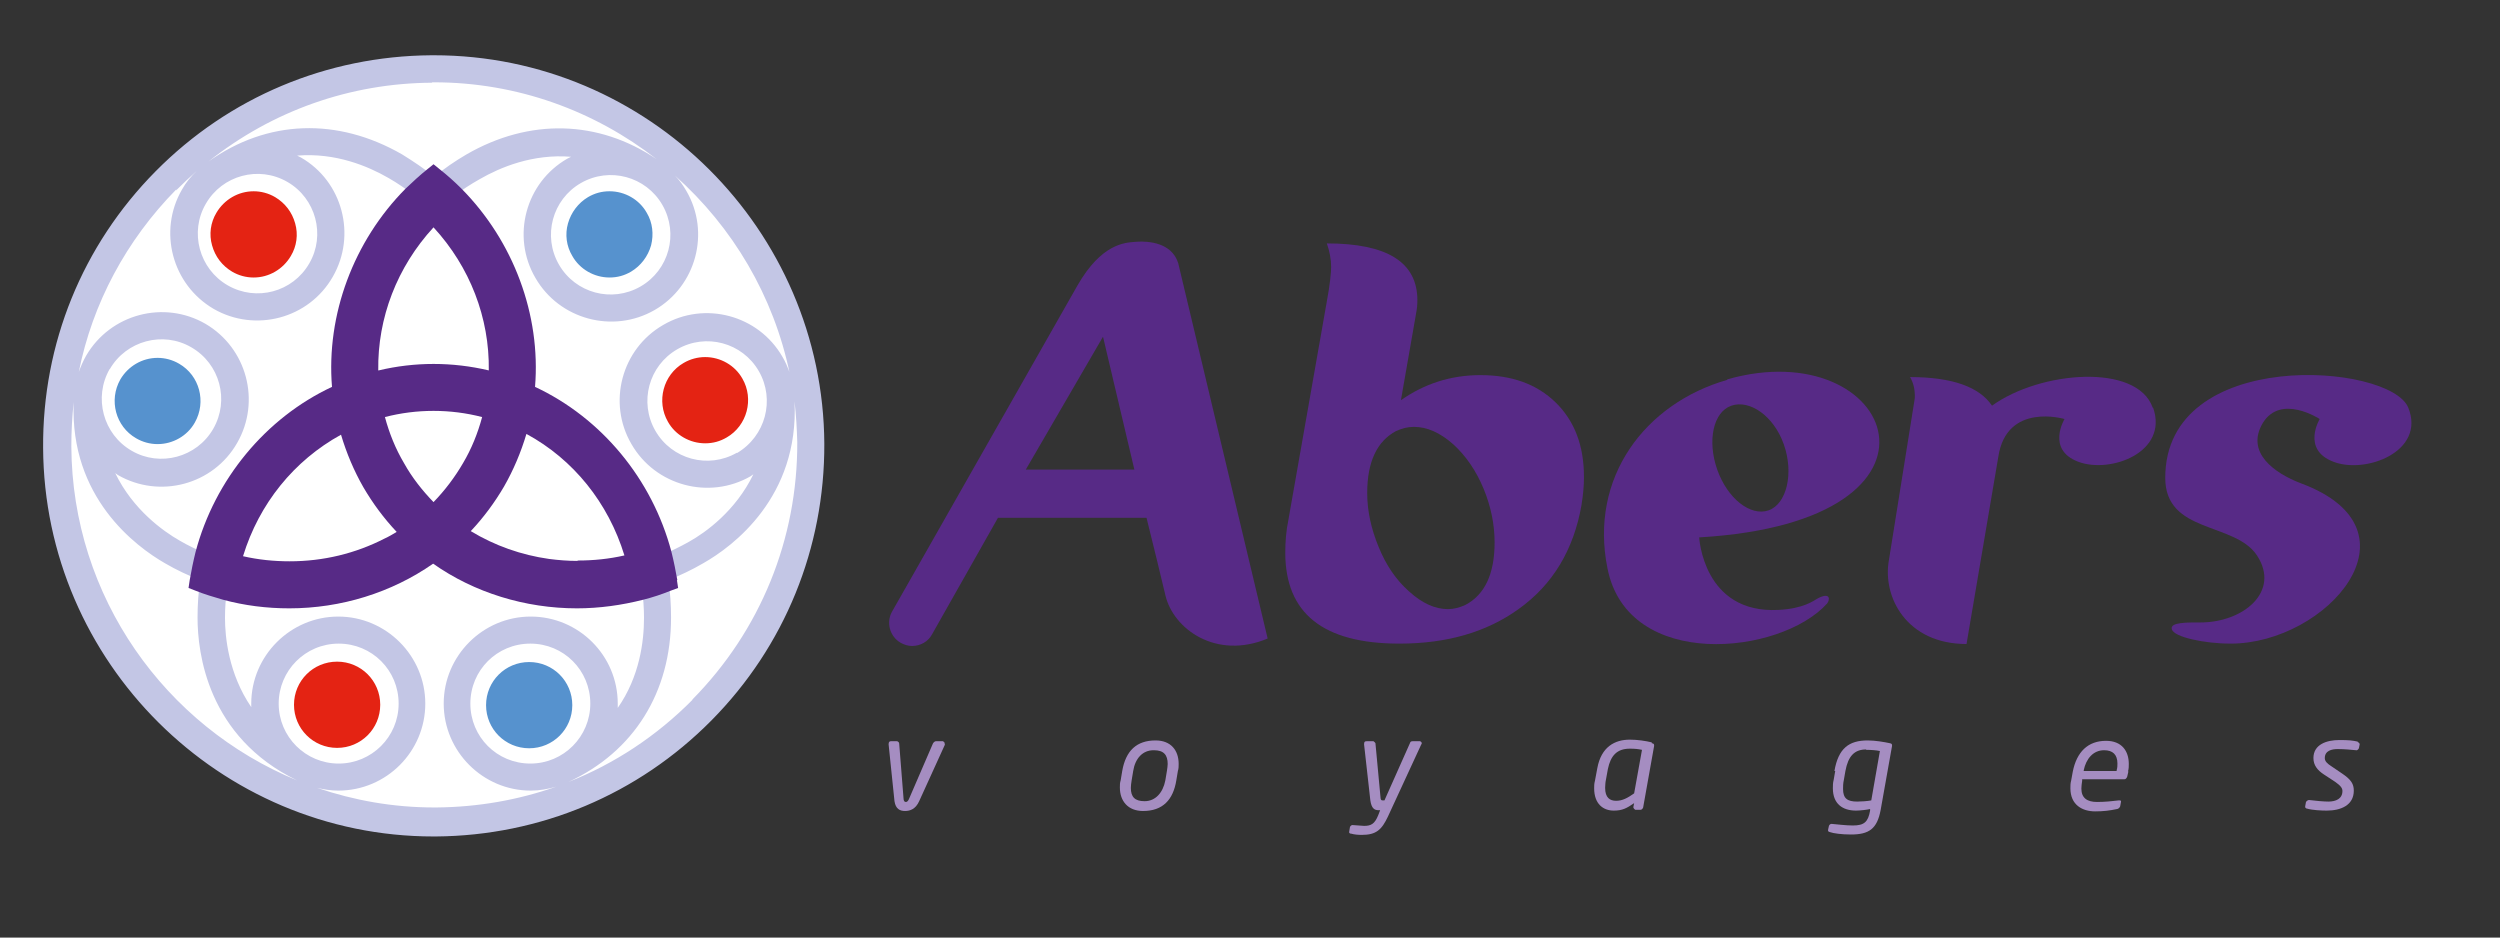
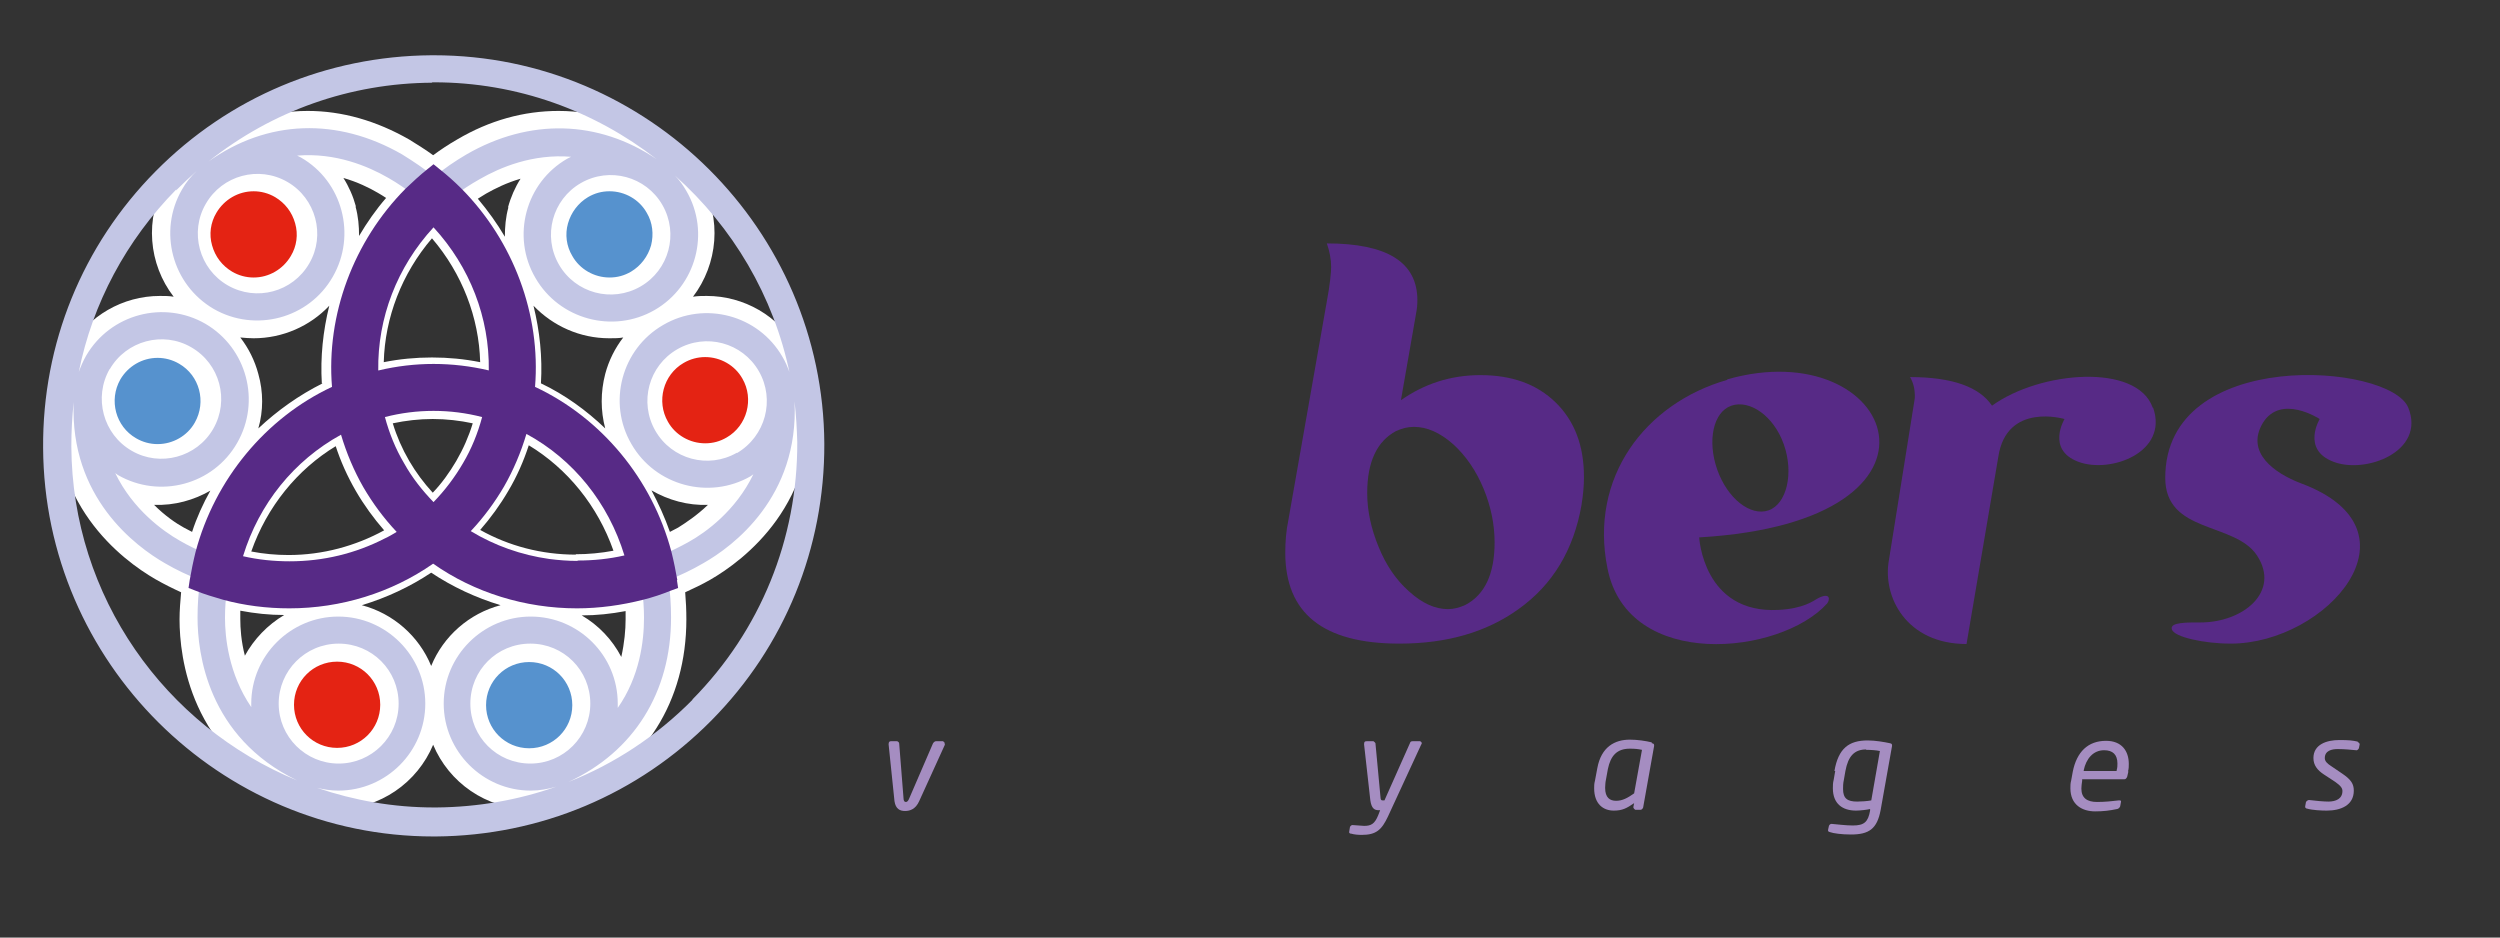
<svg xmlns="http://www.w3.org/2000/svg" id="Calque_1" data-name="Calque 1" viewBox="0 0 63.78 23.92">
  <rect x="0" y="0" width="63.78" height="23.92" fill="#333333" stroke="none" />
  <defs>
    <clipPath id="clippath">
      <rect x="0" y="0" width="63.78" height="23.92" style="fill: none;" />
    </clipPath>
  </defs>
  <g style="clip-path: url(#clippath);">
-     <path d="M20.66,11.39c0,5.28-4.28,9.56-9.56,9.56S1.53,16.67,1.53,11.39,5.81,1.82,11.09,1.82s9.56,4.28,9.56,9.56" style="fill: #fff;" />
    <path d="M16.86,5.95c0,.7-.56,1.28-1.27,1.28-.7,0-1.28-.56-1.28-1.27,0-.7,.56-1.28,1.27-1.28,.7,0,1.28,.56,1.28,1.27" style="fill: #5692ce;" />
    <path d="M7.83,5.95c0,.7-.56,1.28-1.27,1.28-.7,0-1.28-.56-1.28-1.27,0-.7,.56-1.28,1.27-1.28,.7,0,1.28,.56,1.28,1.27" style="fill: #e42313;" />
    <path d="M19.3,10.2c0,.7-.56,1.28-1.27,1.28-.7,0-1.28-.56-1.28-1.27,0-.7,.56-1.28,1.27-1.28,.7,0,1.28,.56,1.28,1.27" style="fill: #e42313;" />
    <path d="M9.87,17.97c0,.7-.56,1.28-1.27,1.28-.7,0-1.28-.56-1.28-1.27,0-.7,.56-1.28,1.27-1.28,.7,0,1.28,.56,1.28,1.27" style="fill: #e42313;" />
    <path d="M5.36,10.2c0,.7-.56,1.28-1.27,1.28-.7,0-1.28-.56-1.28-1.27,0-.7,.56-1.28,1.27-1.28,.7,0,1.28,.56,1.28,1.27" style="fill: #5692ce;" />
    <path d="M14.78,17.97c0,.7-.56,1.28-1.27,1.28-.7,0-1.28-.56-1.28-1.27,0-.7,.56-1.28,1.27-1.28,.7,0,1.28,.56,1.28,1.27" style="fill: #5692ce;" />
    <path d="M20.67,9.96l-.04-.41h-.03c-.06-.23-.15-.46-.27-.67-.47-.82-1.35-1.33-2.3-1.33-.12,0-.23,0-.35,.02,.63-.83,.75-1.99,.19-2.95-.11-.2-.25-.38-.42-.54l.02-.03-.37-.27c-.86-.62-1.85-.95-2.85-.95-.89,0-1.76,.24-2.59,.73-.21,.12-.42,.26-.61,.4-.19-.14-.4-.27-.61-.4-.84-.48-1.71-.73-2.59-.73-1,0-1.99,.33-2.85,.95l-.37,.27,.02,.03c-.16,.16-.3,.34-.42,.54-.55,.96-.44,2.12,.2,2.95-.11-.02-.23-.02-.35-.02-.95,0-1.83,.51-2.3,1.33-.12,.21-.21,.44-.27,.67h-.03s-.04,.41-.04,.41c-.28,2.87,1.68,4.33,2.53,4.82,.21,.12,.43,.23,.65,.33-.02,.23-.04,.46-.04,.69,0,.98,.28,3.41,2.91,4.6l.39,.17v-.03c.24,.07,.48,.1,.72,.1,1.1,0,2.05-.68,2.45-1.64,.4,.96,1.35,1.64,2.45,1.64,.24,0,.47-.03,.69-.09v.03s.41-.18,.41-.18c1.85-.83,2.91-2.51,2.91-4.6,0-.23-.01-.46-.03-.69,.22-.1,.43-.2,.64-.32,.85-.49,2.81-1.95,2.53-4.82m-4.69,5.83c0,.27-.03,.6-.11,.96-.23-.44-.58-.81-1.01-1.06,.38,0,.75-.04,1.12-.11,0,.07,0,.14,0,.21m-2.46,1.09c.61,0,1.1,.49,1.1,1.1s-.49,1.1-1.1,1.1-1.1-.49-1.1-1.1,.49-1.1,1.1-1.1m-4.9,2.19c-.61,0-1.1-.49-1.1-1.1s.49-1.1,1.1-1.1,1.1,.49,1.1,1.1-.49,1.1-1.1,1.1m-2.35-2.34c-.1-.38-.12-.72-.12-.95,0-.07,0-.14,0-.21,.37,.07,.74,.11,1.12,.11-.42,.25-.77,.61-1.01,1.05m2.84-11.47c-.07-.26-.18-.51-.32-.73,.35,.1,.66,.25,.88,.38,.07,.04,.15,.09,.21,.13-.26,.3-.49,.63-.69,.97,0-.25-.02-.5-.09-.75m9.87,4.39c.3,.52,.12,1.2-.4,1.5-.17,.1-.35,.15-.55,.15-.39,0-.76-.21-.95-.55-.3-.52-.12-1.2,.4-1.5,.17-.1,.36-.15,.55-.15,.39,0,.76,.21,.95,.55m-4.25,4.49c-.87,0-1.71-.22-2.44-.63,.27-.31,.51-.64,.72-1,.22-.37,.39-.76,.52-1.16,.99,.6,1.76,1.55,2.16,2.69-.32,.06-.64,.09-.96,.09Zm-2.44-4.91c-.4-.08-.81-.12-1.23-.12s-.83,.04-1.23,.12c.03-1.14,.46-2.26,1.23-3.16,.77,.9,1.2,2.02,1.23,3.16m-3.69,2.13c.13,.4,.3,.78,.52,1.16,.21,.36,.45,.69,.72,1-.73,.4-1.57,.63-2.44,.63-.32,0-.64-.03-.95-.09,.4-1.14,1.17-2.09,2.16-2.69m1.87,.38c-.18-.31-.32-.63-.42-.96,.33-.07,.67-.11,1.02-.11s.69,.04,1.02,.11c-.1,.33-.24,.65-.42,.96-.17,.29-.37,.57-.6,.81-.23-.25-.43-.52-.6-.81m6.17-5.5c-.08,.28-.26,.52-.51,.67-.17,.1-.35,.15-.55,.15-.39,0-.76-.21-.95-.55-.15-.25-.19-.55-.11-.83,.08-.28,.26-.52,.51-.67,.17-.1,.35-.15,.55-.15,.39,0,.76,.21,.95,.55,.15,.25,.18,.55,.11,.83m-1.05,2.37c.12,0,.23,0,.34-.02-.21,.27-.37,.59-.46,.93-.12,.46-.12,.94,0,1.39-.48-.46-1.03-.86-1.64-1.15,.04-.67-.03-1.33-.19-1.98,.5,.52,1.19,.83,1.93,.83m-2.57-3.34c-.07,.25-.09,.5-.09,.75-.2-.34-.43-.66-.69-.97,.07-.04,.14-.09,.21-.13,.23-.13,.53-.28,.88-.38-.14,.22-.25,.47-.32,.73m-4.73,4.49c-.6,.3-1.15,.69-1.64,1.15,.13-.45,.13-.93,0-1.39-.09-.34-.25-.66-.46-.93,.11,.01,.23,.02,.34,.02,.74,0,1.44-.31,1.93-.83-.16,.65-.23,1.31-.19,1.98m-.79-3.25c-.2,.34-.56,.55-.95,.55-.19,0-.38-.05-.55-.15-.25-.15-.43-.38-.51-.67-.08-.28-.04-.58,.11-.83,.2-.34,.56-.55,.95-.55,.19,0,.38,.05,.55,.15,.25,.15,.43,.38,.51,.67,.08,.28,.04,.58-.11,.83m-2.45,4.25c-.19,.34-.56,.55-.95,.55-.19,0-.38-.05-.55-.15-.52-.3-.7-.97-.4-1.5,.2-.34,.56-.55,.95-.55,.19,0,.38,.05,.55,.15,.52,.3,.7,.97,.4,1.5m.4,1.73c-.19,.34-.35,.69-.47,1.06-.07-.04-.14-.07-.21-.11-.2-.11-.48-.3-.76-.58,.52,.02,1.02-.12,1.45-.37m11.24,0c.43,.25,.93,.39,1.44,.37-.28,.27-.57,.46-.76,.58-.07,.04-.14,.07-.21,.11-.13-.37-.29-.72-.47-1.06m-7.39,2.93c.63-.19,1.23-.47,1.77-.83,.54,.36,1.14,.64,1.77,.83-.8,.21-1.46,.79-1.77,1.55-.31-.76-.97-1.34-1.77-1.55" style="fill: #fff;" />
    <path d="M11.06,1.41h-.06c-2.66,.02-5.16,1.07-7.03,2.96S1.08,8.77,1.1,11.43c.03,5.46,4.5,9.91,9.96,9.91h.06c2.66-.02,5.16-1.07,7.03-2.96,1.87-1.89,2.89-4.4,2.88-7.06-.03-5.46-4.5-9.91-9.96-9.91m9.08,8.11c-.05-.14-.11-.29-.19-.42-.61-1.06-1.98-1.43-3.04-.81-1.06,.61-1.43,1.98-.81,3.04,.61,1.06,1.98,1.43,3.04,.82l.07-.05c-.45,.93-1.21,1.48-1.64,1.72-.23,.13-.46,.24-.69,.34-.49-1.87-1.8-3.39-3.51-4.12,.2-1.82-.45-3.68-1.79-5.04,.2-.16,.42-.3,.65-.43,.52-.3,1.35-.65,2.33-.57-.03,.02-.07,.03-.1,.05-1.06,.61-1.43,1.98-.81,3.04,.61,1.06,1.98,1.43,3.04,.82,1.06-.61,1.43-1.98,.81-3.04-.08-.14-.18-.28-.29-.39,1.47,1.31,2.52,3.07,2.93,5.06m-1.35,2.01c-.73,.42-1.66,.17-2.08-.56-.42-.73-.17-1.66,.56-2.08,.73-.42,1.66-.17,2.08,.56,.42,.73,.17,1.66-.56,2.09m-9.3,.78c.28,.49,.63,.92,1.02,1.3-1.31,.91-3.01,1.21-4.61,.76,.41-1.62,1.52-2.96,2.97-3.64,.13,.54,.33,1.07,.62,1.57m1.57-6.86c1.17,1.16,1.76,2.76,1.64,4.33-.52-.15-1.07-.24-1.64-.24s-1.12,.08-1.64,.24c-.12-1.57,.47-3.17,1.64-4.33m-.97,6.51c-.27-.47-.46-.97-.57-1.48,.49-.15,1.01-.24,1.54-.24s1.05,.08,1.54,.24c-.11,.51-.3,1.01-.57,1.48-.27,.46-.59,.87-.97,1.21-.37-.34-.7-.75-.97-1.21m2.54,.35c.29-.5,.5-1.03,.63-1.57,1.45,.68,2.55,2.01,2.97,3.64-1.61,.44-3.31,.15-4.62-.76,.39-.38,.74-.81,1.02-1.3m3.7-5.03c-.73,.42-1.66,.17-2.08-.56-.42-.73-.17-1.66,.56-2.08,.73-.42,1.66-.17,2.08,.56,.42,.73,.17,1.66-.56,2.08M11.01,2.1h.06c2.13,0,4.1,.73,5.68,1.96-1.48-1-3.24-1.05-4.85-.12-.29,.17-.57,.36-.82,.57-.26-.21-.53-.39-.82-.57-1.65-.95-3.44-.89-4.94,.18,1.62-1.29,3.61-2,5.71-2.01m-5.78,3.09c.42-.73,1.35-.98,2.08-.56,.73,.42,.98,1.36,.56,2.08-.42,.73-1.35,.98-2.08,.56-.73-.42-.98-1.36-.56-2.08m-.76-.34c.17-.17,.35-.34,.53-.5-.15,.14-.28,.3-.38,.48-.61,1.06-.25,2.42,.81,3.04,1.06,.61,2.43,.25,3.04-.82,.61-1.06,.25-2.43-.81-3.04-.03-.02-.07-.03-.1-.05,.98-.08,1.81,.27,2.33,.57,.23,.13,.44,.28,.65,.43-1.34,1.35-2,3.22-1.79,5.04-1.7,.74-3.01,2.26-3.5,4.12-.23-.1-.47-.21-.69-.34-.42-.24-1.19-.79-1.64-1.72l.07,.05c1.06,.61,2.43,.25,3.04-.82,.61-1.06,.25-2.42-.81-3.04-1.06-.61-2.42-.25-3.04,.81-.08,.14-.14,.28-.19,.42,.35-1.75,1.21-3.36,2.49-4.66m-1.7,4.59c.42-.73,1.36-.98,2.08-.56,.73,.42,.98,1.35,.56,2.08-.42,.73-1.36,.98-2.08,.56-.73-.42-.98-1.36-.56-2.09m-.98,1.98c0-.38,.02-.76,.06-1.13-.1,2.43,1.58,3.68,2.33,4.11,.29,.17,.59,.31,.9,.43-.05,.31-.07,.63-.07,.96,0,.89,.25,3.04,2.54,4.15-3.36-1.38-5.74-4.68-5.76-8.52m5.29,6.56c0-.84,.68-1.53,1.53-1.53s1.53,.68,1.53,1.53-.69,1.53-1.53,1.53-1.53-.68-1.53-1.53m4.03,2.65h-.06c-1.05,0-2.05-.18-2.99-.5,.17,.04,.35,.07,.54,.07,1.23,0,2.22-1,2.22-2.22s-1-2.22-2.22-2.22-2.22,1-2.22,2.22v.09c-.58-.85-.67-1.79-.67-2.28,0-.25,.02-.5,.05-.74,1.85,.49,3.81,.12,5.29-.99,1.48,1.1,3.44,1.48,5.3,.99,.03,.24,.05,.49,.05,.74,0,.6-.11,1.5-.67,2.3,0-.04,0-.08,0-.11,0-1.23-1-2.22-2.22-2.22s-2.22,1-2.22,2.22,1,2.22,2.22,2.22c.23,0,.44-.04,.65-.1-.97,.34-1.99,.52-3.05,.53m3.92-2.65c0,.84-.68,1.53-1.53,1.53s-1.53-.68-1.53-1.53,.68-1.53,1.53-1.53,1.53,.68,1.53,1.53m2.61-.1c-.92,.93-2,1.64-3.17,2.1,1.67-.77,2.62-2.29,2.62-4.19,0-.33-.02-.65-.07-.96,.3-.12,.6-.26,.89-.43,.76-.43,2.45-1.69,2.33-4.13,.04,.34,.06,.69,.07,1.04,.01,2.47-.94,4.81-2.68,6.57" style="fill: #c3c6e5;" />
    <path d="M17.28,14.8c-.04-.23-.09-.48-.15-.72-.49-1.86-1.79-3.42-3.48-4.21,.15-1.84-.55-3.72-1.88-5.06-.18-.18-.36-.34-.55-.49l-.16-.13-.16,.13c-.19,.15-.37,.32-.55,.49-1.33,1.34-2.03,3.22-1.88,5.06-1.69,.79-2.99,2.36-3.48,4.21-.06,.24-.11,.49-.15,.72l-.03,.2,.18,.07c.22,.09,.46,.16,.7,.23,.55,.15,1.12,.22,1.69,.22,1.32,0,2.61-.4,3.67-1.14,1.05,.74,2.35,1.14,3.67,1.14,.57,0,1.14-.08,1.69-.22,.24-.06,.48-.14,.7-.23l.19-.07-.03-.2Zm-9.89-.48c-.4,0-.8-.04-1.19-.13,.41-1.34,1.3-2.44,2.5-3.1,.14,.47,.33,.92,.57,1.34,.24,.41,.52,.79,.85,1.14-.1,.06-.2,.12-.31,.17-.74,.38-1.56,.58-2.42,.58m2.26-4.87c-.02-1.34,.48-2.64,1.41-3.65,.93,1.01,1.43,2.31,1.41,3.65-.93-.22-1.89-.22-2.81,0m.16,1.19c.81-.21,1.67-.21,2.48,0-.11,.41-.27,.81-.49,1.18-.21,.36-.46,.69-.75,.99-.29-.3-.55-.63-.75-.99-.22-.37-.38-.77-.49-1.18m4.91,3.67c-.24,0-.49-.02-.72-.05-.71-.1-1.39-.34-2-.71,.33-.35,.61-.73,.85-1.14,.24-.42,.43-.87,.57-1.34,1.2,.65,2.09,1.76,2.5,3.1-.39,.09-.79,.13-1.19,.13" style="fill: #572a86;" />
    <path d="M40.35,12.87c-.2,1.16-.74,2.05-1.61,2.67-.82,.59-1.83,.88-3.04,.88-1.94,0-2.91-.77-2.91-2.32,0-.27,.02-.55,.08-.84l.98-5.57c.08-.43,.11-.73,.11-.88,0-.2-.04-.4-.11-.6,1.54,0,2.31,.48,2.31,1.45,0,.11-.01,.22-.03,.32l-.39,2.23c.6-.42,1.27-.64,2.03-.64,.8,0,1.44,.23,1.92,.7,.48,.47,.72,1.1,.72,1.9,0,.22-.02,.45-.06,.69m-2.5-.39c-.19-.46-.45-.84-.78-1.14-.33-.29-.66-.44-1-.44-.16,0-.31,.04-.46,.11-.48,.26-.73,.78-.73,1.58,0,.45,.1,.91,.29,1.37,.19,.47,.45,.85,.78,1.14,.33,.3,.66,.45,.99,.45,.15,0,.3-.04,.45-.11,.49-.26,.74-.79,.74-1.59,0-.45-.09-.91-.28-1.37" style="fill: #572a86;" />
    <path d="M54.92,10.4c-.4-1.14-2.87-.94-4.1-.05-.32-.48-1.02-.73-2.09-.73,.08,.14,.13,.31,.12,.54,0,.03-.64,3.98-.66,4.13-.17,.94,.45,2.14,1.98,2.14l.81-4.77c.21-1.41,1.69-.97,1.69-.97,0,0-.47,.78,.35,1.09,.82,.31,2.31-.24,1.91-1.38" style="fill: #572a86;" />
    <path d="M61.44,10.4c.45,1.12-1.09,1.7-1.91,1.38-.82-.31-.35-1.09-.35-1.09,0,0-.99-.65-1.45,.1-.45,.75,.29,1.28,.97,1.54,3.21,1.19,.66,4.09-1.79,4.09-.69,0-1.44-.17-1.5-.36-.07-.19,.4-.18,.73-.18,1.08,0,2.05-.78,1.44-1.71-.57-.86-2.34-.55-2.34-1.98,0-3.36,5.74-2.93,6.2-1.79" style="fill: #572a86;" />
    <path d="M44.07,9.69c-2.1,.6-3.53,2.49-3.06,4.81,.52,2.63,4.42,2.21,5.6,.9,.08-.09,.1-.32-.26-.12-.07,.04-.34,.25-.98,.28-1.92,.1-2.02-1.85-2.02-1.85,7.01-.41,4.97-5.25,.71-4.03m1.06,3.34c-.46,.16-1.05-.3-1.31-1.04-.26-.74-.1-1.47,.36-1.63,.46-.16,1.08,.25,1.34,.99,.26,.74,.07,1.52-.39,1.68" style="fill: #572a86;" />
-     <path d="M30.06,6.72c-.13-.43-.57-.59-1.1-.55-.27,.02-.86,.05-1.47,1.11l-4.73,8.32c-.16,.28-.06,.64,.22,.8,.09,.05,.19,.08,.29,.08,.21,0,.41-.11,.51-.3l1.68-2.97h3.79c.19,.77,.39,1.58,.48,1.97,.2,.87,1.3,1.66,2.61,1.11l-2.28-9.57Zm-3.89,5.26l1.97-3.39s.72,3.06,.8,3.39h-2.77Z" style="fill: #572a86;" />
    <path d="M24.11,18.99l-.66,1.45c-.09,.2-.23,.25-.36,.25s-.24-.05-.27-.25l-.15-1.45c0-.06,.02-.08,.06-.08h.16s.05,.02,.05,.06l.11,1.39c0,.08,.03,.1,.06,.1,.03,0,.06-.02,.09-.1l.6-1.39s.03-.06,.08-.06h.18l.04,.04v.04Z" style="fill: #a58dc1;" />
-     <path d="M30.05,19.67l-.04,.24c-.08,.49-.34,.78-.85,.78-.38,0-.59-.25-.59-.6,0-.06,0-.12,.02-.18l.04-.24c.09-.52,.37-.78,.85-.78,.39,0,.59,.25,.59,.6,0,.06,0,.12-.02,.18m-.62-.53c-.28,0-.47,.21-.52,.53l-.04,.24c-.01,.07-.02,.13-.02,.19,0,.23,.1,.34,.35,.34,.28,0,.47-.22,.53-.53l.04-.24c.01-.07,.02-.13,.02-.18,0-.23-.1-.35-.35-.35" style="fill: #a58dc1;" />
    <path d="M36.26,18.99l-.85,1.84c-.16,.34-.3,.47-.67,.47-.09,0-.2-.01-.26-.03-.04,0-.07-.02-.06-.05l.02-.12s.02-.06,.08-.05c.07,0,.21,.02,.28,.02,.18,0,.27-.05,.36-.27l.05-.13h-.04c-.1,0-.18-.04-.21-.25l-.16-1.43c0-.07,.02-.08,.07-.08h.17s.04,.03,.05,.05l.13,1.39c0,.06,.03,.07,.05,.07h.05s.65-1.46,.65-1.46c.01-.03,.02-.05,.07-.05h.19s.04,.02,.04,.04v.03Z" style="fill: #a58dc1;" />
    <path d="M42.14,18.96c.06,.01,.06,.03,.06,.07l-.28,1.57s-.02,.06-.07,.06h-.13s-.05-.03-.05-.07l.02-.1c-.19,.13-.3,.19-.52,.19-.27,0-.5-.17-.5-.57,0-.06,0-.12,.02-.19l.06-.32c.1-.55,.45-.73,.83-.73,.19,0,.4,.03,.56,.07m-.56,.16c-.33,0-.49,.18-.56,.52l-.06,.33s-.01,.1-.01,.15c0,.25,.12,.33,.28,.33s.29-.07,.46-.19l.2-1.11c-.09-.02-.18-.03-.31-.03" style="fill: #a58dc1;" />
    <path d="M46.8,19.67c.1-.58,.37-.78,.85-.78,.19,0,.42,.04,.56,.07,.06,.01,.06,.03,.06,.07l-.29,1.63c-.09,.49-.3,.63-.76,.63-.24,0-.45-.03-.53-.06-.05-.01-.06-.03-.05-.07l.02-.09s.02-.06,.08-.05c.11,.01,.36,.04,.53,.04,.29,0,.39-.09,.44-.38v-.04c-.08,.02-.26,.04-.36,.04-.34,0-.59-.17-.59-.57,0-.06,0-.14,.02-.21l.04-.23Zm.81-.55c-.3,0-.46,.17-.53,.55l-.04,.23c-.02,.09-.02,.16-.02,.23,0,.24,.11,.32,.36,.32,.09,0,.26-.01,.36-.03l.22-1.26c-.09-.02-.22-.03-.35-.03" style="fill: #a58dc1;" />
    <path d="M54.3,19.68l-.03,.13s-.02,.07-.07,.07h-1.08s0,.04,0,.04c-.01,.07-.02,.14-.02,.2,0,.24,.15,.34,.4,.34,.19,0,.4-.02,.55-.04,.05,0,.07,0,.06,.04l-.02,.11s-.02,.06-.08,.07c-.19,.04-.34,.06-.56,.06-.32,0-.63-.16-.63-.59,0-.06,0-.13,.02-.2l.04-.22c.1-.51,.39-.79,.85-.79,.4,0,.58,.26,.58,.59,0,.06,0,.12-.02,.19m-.61-.54c-.28,0-.46,.22-.52,.51v.02s.84,0,.84,0v-.02c.02-.06,.02-.12,.02-.17,0-.23-.12-.34-.34-.34" style="fill: #a58dc1;" />
    <path d="M60.15,18.93s.05,.02,.05,.06l-.02,.1s-.03,.06-.07,.05c-.11-.01-.29-.03-.47-.03-.15,0-.33,.04-.33,.23,0,.08,.06,.14,.17,.21l.28,.19c.22,.15,.29,.26,.29,.43,0,.38-.34,.51-.69,.51-.13,0-.36-.01-.5-.05-.03,0-.06-.03-.05-.06l.02-.11s.03-.05,.08-.05c.15,.02,.38,.04,.49,.04,.19,0,.36-.07,.36-.27,0-.07-.04-.13-.18-.23l-.29-.19c-.17-.11-.27-.24-.27-.42,0-.35,.34-.46,.66-.46,.25,0,.33,.01,.47,.04" style="fill: #a58dc1;" />
  </g>
</svg>